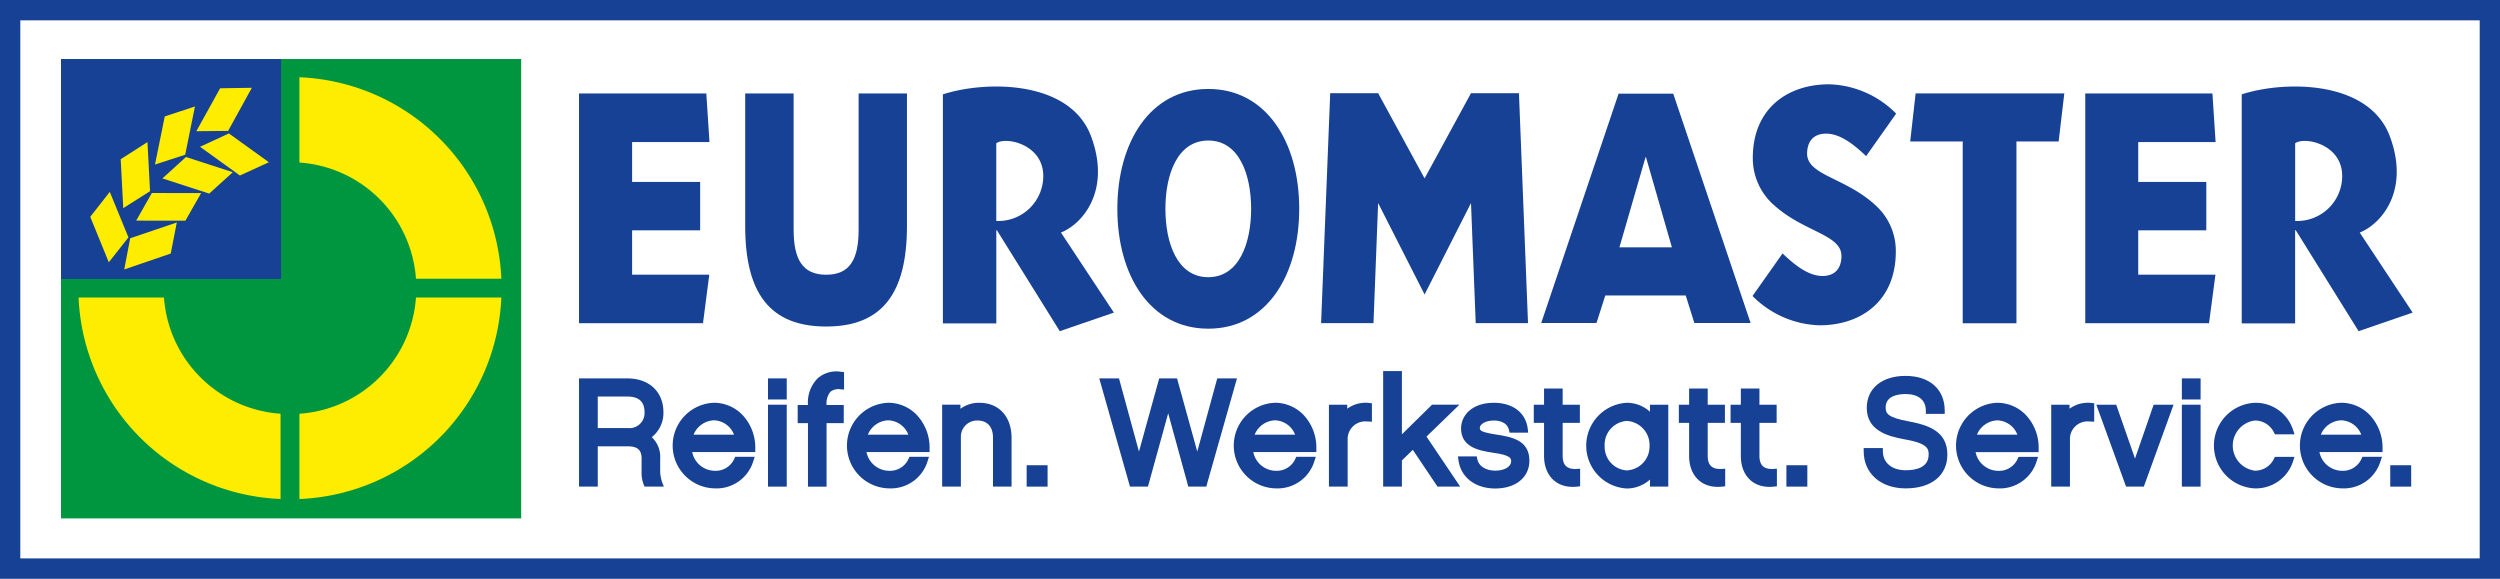
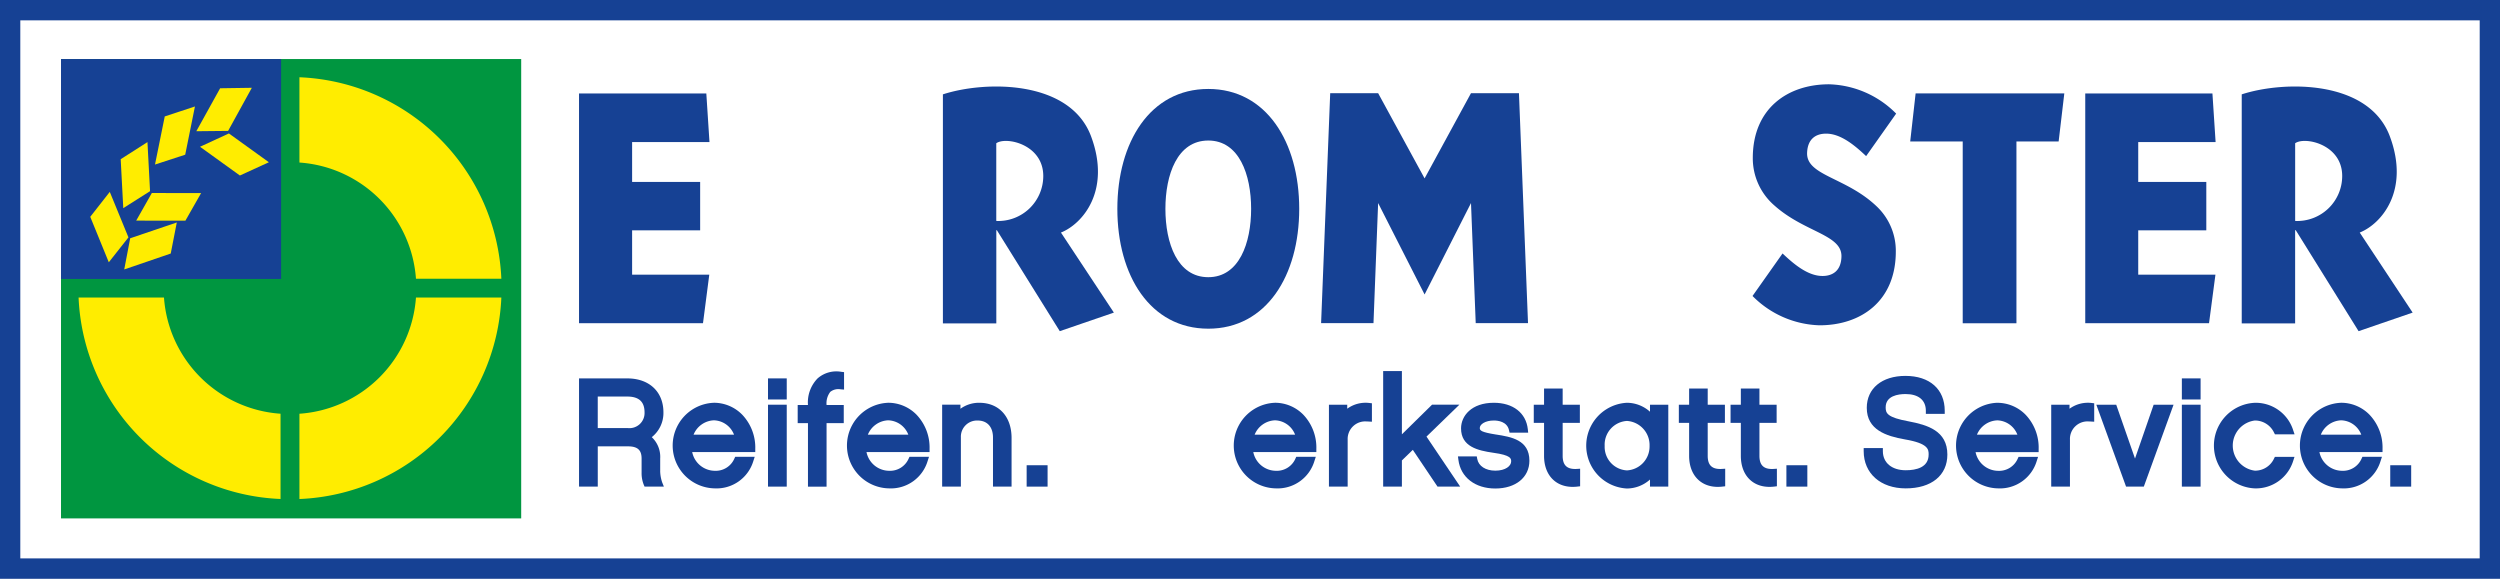
<svg xmlns="http://www.w3.org/2000/svg" id="Ebene_1" data-name="Ebene 1" viewBox="0 0 425.176 98.433">
  <defs>
    <style>.cls-1{fill:none;}.cls-2{fill:#164194;}.cls-3{fill:#fff;}.cls-4{fill:#009640;}.cls-5{clip-path:url(#clip-path);}.cls-6{fill:#ffed00;}</style>
    <clipPath id="clip-path" transform="translate(-78.302)">
      <rect class="cls-1" x="78.302" width="425.176" height="98.433" />
    </clipPath>
  </defs>
  <title>ERM_logo</title>
  <rect class="cls-2" width="425.176" height="98.433" />
  <rect class="cls-3" x="3.454" y="3.461" width="418.269" height="91.505" />
  <polygon class="cls-4" points="10.376 47.427 10.376 10.063 10.376 10.04 88.64 10.04 88.64 88.165 10.376 88.165 10.376 47.427" />
  <g class="cls-5">
    <path class="cls-6" d="M129.226,70.368v14.5A35.831,35.831,0,0,0,163.567,50.6H149.045a21.325,21.325,0,0,1-19.819,19.764" transform="translate(-78.302)" />
    <rect class="cls-2" x="10.374" y="10.041" width="37.436" height="37.4" />
    <polygon class="cls-6" points="18.671 32.633 15.349 36.875 18.503 44.607 21.845 40.372 18.671 32.633" />
    <polygon class="cls-6" points="33.154 18.106 28.019 19.802 26.36 27.984 31.499 26.31 33.154 18.106" />
    <polygon class="cls-6" points="25.518 32.515 25.079 24.166 20.526 27.076 20.965 35.401 25.518 32.515" />
    <polygon class="cls-6" points="42.83 14.93 37.439 15.012 33.387 22.317 38.795 22.262 42.83 14.93" />
    <polygon class="cls-6" points="34.017 24.962 40.798 29.849 45.728 27.593 38.928 22.694 34.017 24.962" />
-     <polygon class="cls-6" points="27.622 30.343 35.576 32.926 39.593 29.289 31.63 26.704 27.622 30.343" />
    <polygon class="cls-6" points="23.163 37.521 31.53 37.533 34.203 32.837 25.823 32.826 23.163 37.521" />
    <polygon class="cls-6" points="21.128 45.826 29.037 43.118 30.068 37.834 22.142 40.521 21.128 45.826" />
    <path class="cls-6" d="M106.19,50.6H91.666a35.811,35.811,0,0,0,34.349,34.262v-14.5A21.336,21.336,0,0,1,106.19,50.6" transform="translate(-78.302)" />
    <path class="cls-6" d="M129.226,13.143v14.5a21.335,21.335,0,0,1,19.819,19.767h14.522a35.828,35.828,0,0,0-34.342-34.27" transform="translate(-78.302)" />
    <polygon class="cls-2" points="120.628 46.715 107.504 46.715 107.504 39.172 119.075 39.172 119.075 30.936 107.504 30.936 107.504 24.159 120.661 24.159 120.124 15.892 98.474 15.892 98.474 54.968 119.558 54.968 120.628 46.715" />
-     <path class="cls-2" d="M218.811,55.532c9.529,0,13.738-5.658,13.738-17.09V15.9h-8.221V39.042c0,5.092-1.5,7.681-5.517,7.681s-5.536-2.589-5.536-7.681V15.9h-8.238V38.442c0,11.432,4.21,17.09,13.774,17.09" transform="translate(-78.302)" />
    <path class="cls-2" d="M247.738,39.146h0.1l10.7,17.176,9.2-3.158-9-13.612c3.736-1.5,8.53-7.184,5.134-16.332-3.563-9.647-17.952-9.532-25.21-7.171V55h9.084V39.146Zm0-14.782c1.644-1.19,8.042.18,7.994,5.631a7.652,7.652,0,0,1-7.994,7.582V24.364Z" transform="translate(-78.302)" />
    <path class="cls-2" d="M283.795,55.9c9.891,0,15.466-9.042,15.466-20.38s-5.575-20.392-15.466-20.392S268.33,24.178,268.33,35.519s5.579,20.38,15.465,20.38m0-32c5.259,0,7.287,5.809,7.287,11.619s-2.028,11.624-7.287,11.624c-5.28,0-7.292-5.819-7.292-11.624S278.515,23.9,283.795,23.9" transform="translate(-78.302)" />
    <polygon class="cls-2" points="234.378 34.532 242.281 50.08 250.173 34.532 250.976 54.95 259.87 54.95 258.328 15.845 250.173 15.845 242.281 30.338 234.378 15.845 226.228 15.845 224.68 54.95 233.59 54.95 234.378 34.532" />
-     <path class="cls-2" d="M351.315,50.246h13.678l1.468,4.688h9.568l-13.159-39h-9.294l-13.158,39h9.4Zm6.835-23.484h0.095l4.395,15.3h-8.921Z" transform="translate(-78.302)" />
    <path class="cls-2" d="M388.254,46.935c-2.523,0-4.922-2.062-6.793-3.829l-5.106,7.231a16.689,16.689,0,0,0,11.387,4.987c7.067,0,12.981-4.12,12.981-12.545a10.4,10.4,0,0,0-3.288-7.711c-5.169-4.92-11.91-5.19-11.8-9.05,0.078-2.408,1.5-3.29,3.239-3.29,2.511,0,4.933,2.054,6.8,3.823l5.107-7.229a16.688,16.688,0,0,0-11.405-4.986c-7.048,0-12.976,4.111-12.976,12.529a10.611,10.611,0,0,0,3.728,8.129c5.1,4.532,11.468,4.907,11.35,8.653-0.058,2.406-1.5,3.289-3.225,3.289" transform="translate(-78.302)" />
    <polygon class="cls-2" points="333.8 54.978 342.937 54.978 342.937 24.061 350.113 24.061 351.078 15.885 325.792 15.885 324.87 24.061 333.8 24.061 333.8 54.978" />
    <path class="cls-2" d="M468.64,39.146h0.1l10.688,17.176,9.193-3.158-9-13.612c3.741-1.5,8.536-7.184,5.133-16.332-3.568-9.647-17.946-9.532-25.2-7.171V55h9.082V39.146Zm0-14.782c1.631-1.19,8.057.18,8,5.631a7.654,7.654,0,0,1-8,7.582V24.364Z" transform="translate(-78.302)" />
    <polygon class="cls-2" points="376.78 46.715 363.65 46.715 363.65 39.172 375.228 39.172 375.228 30.936 363.65 30.936 363.65 24.159 376.808 24.159 376.269 15.892 354.639 15.892 354.639 54.968 375.691 54.968 376.78 46.715" />
    <path class="cls-2" d="M190.582,80.129V77.98a4.6,4.6,0,0,0-1.433-3.632,5.248,5.248,0,0,0,1.983-4.215c0-3.51-2.415-5.778-6.154-5.778h-8.2V82.76h3.187V75.912H185.1c1.624,0,2.318.619,2.318,2.068v2.374a5.313,5.313,0,0,0,.365,2.08l0.138,0.325h3.287l-0.292-.729a6.324,6.324,0,0,1-.337-1.9M179.961,67.441h5.017c1.98,0,2.943.88,2.943,2.692a2.572,2.572,0,0,1-2.867,2.668h-5.092v-5.36Z" transform="translate(-78.302)" />
    <path class="cls-2" d="M199.724,68.5a7.282,7.282,0,0,0,.126,14.558,6.534,6.534,0,0,0,6.578-4.665l0.227-.7h-3.32l-0.143.307a3.453,3.453,0,0,1-3.342,2.067,3.959,3.959,0,0,1-3.826-3.185h10.727l0-.529a8.093,8.093,0,0,0-2.222-5.829,6.75,6.75,0,0,0-4.807-2.027m0,2.986a3.787,3.787,0,0,1,3.414,2.437h-6.877a3.9,3.9,0,0,1,3.463-2.437" transform="translate(-78.302)" />
    <rect class="cls-2" x="130.615" y="64.353" width="3.186" height="3.586" />
    <rect class="cls-2" x="130.615" y="68.828" width="3.186" height="13.932" />
    <path class="cls-2" d="M217.365,64.34a5.847,5.847,0,0,0-1.652,4.537h-1.748v3.087h1.748v10.8h3.163v-10.8H221.8V68.877h-2.924a3.178,3.178,0,0,1,.634-2.232,2.2,2.2,0,0,1,1.768-.431l0.573,0.044V63.288l-0.47-.054a4.844,4.844,0,0,0-4.015,1.107" transform="translate(-78.302)" />
    <path class="cls-2" d="M229.366,68.5a7.282,7.282,0,0,0,.125,14.558,6.534,6.534,0,0,0,6.578-4.665l0.228-.7h-3.32l-0.143.307a3.452,3.452,0,0,1-3.342,2.067,3.958,3.958,0,0,1-3.825-3.185h10.727l0-.529a8.093,8.093,0,0,0-2.222-5.829,6.751,6.751,0,0,0-4.807-2.027m0,2.986a3.787,3.787,0,0,1,3.414,2.437H225.9a3.9,3.9,0,0,1,3.463-2.437" transform="translate(-78.302)" />
    <path class="cls-2" d="M244.862,68.5a5.364,5.364,0,0,0-3.217,1.019v-0.7h-3.112V82.76h3.186v-8.4a2.749,2.749,0,0,1,2.842-2.842c1.64,0,2.619,1.081,2.619,2.893V82.76h3.16V74.482c0-3.631-2.15-5.979-5.478-5.979" transform="translate(-78.302)" />
    <rect class="cls-2" x="174.602" y="79.123" width="3.561" height="3.637" />
-     <polygon class="cls-2" points="207.017 64.354 203.62 76.8 200.18 64.354 197.146 64.354 193.705 76.8 190.309 64.354 186.952 64.354 192.176 82.759 195.231 82.759 198.674 70.286 202.094 82.759 205.149 82.759 210.374 64.354 207.017 64.354" />
    <path class="cls-2" d="M295.149,68.5a7.282,7.282,0,0,0,.125,14.558,6.533,6.533,0,0,0,6.577-4.665l0.228-.7h-3.321l-0.142.307a3.453,3.453,0,0,1-3.342,2.067,3.959,3.959,0,0,1-3.826-3.185h10.726l0-.529a8.089,8.089,0,0,0-2.222-5.829,6.75,6.75,0,0,0-4.807-2.027m0,2.986a3.787,3.787,0,0,1,3.413,2.437h-6.877a3.9,3.9,0,0,1,3.463-2.437" transform="translate(-78.302)" />
    <path class="cls-2" d="M307.426,69.511V68.828h-3.111V82.76H307.5V74.782a2.985,2.985,0,0,1,3.275-3.1c0.1,0,.191,0,0.288.008l0.561,0.032V68.586l-0.469-.055a5.3,5.3,0,0,0-3.73.98" transform="translate(-78.302)" />
    <polygon class="cls-2" points="248.196 68.827 243.546 68.827 238.421 73.866 238.421 63.105 235.235 63.105 235.235 82.76 238.421 82.76 238.421 78.305 240.277 76.505 244.479 82.76 248.335 82.76 242.603 74.253 248.196 68.827" />
    <path class="cls-2" d="M332.77,73.908c-2.612-.415-2.8-0.7-2.8-1.125,0-.61.914-1.268,2.393-1.268,0.667,0,2.253.161,2.58,1.655l0.092,0.417H338.2L338.139,73c-0.3-2.774-2.516-4.5-5.776-4.5-3.833,0-5.58,2.258-5.58,4.355,0,3.1,2.828,3.767,5.484,4.148,3.038,0.412,3.038,1,3.038,1.474,0,0.759-.943,1.568-2.693,1.568-1.646,0-2.854-.781-3.076-1.99l-0.08-.435h-3.2l0.077,0.6c0.38,2.953,2.843,4.861,6.274,4.861,3.472,0,5.8-1.9,5.8-4.73,0-3.556-3.13-4.05-5.646-4.447" transform="translate(-78.302)" />
    <path class="cls-2" d="M346.18,79.76c-1.443,0-2.115-.709-2.115-2.229V71.913h2.925V68.828h-2.925V66.079H340.9v2.749h-1.749v3.085H340.9v5.617c0,3.2,1.914,5.272,4.874,5.272a6.666,6.666,0,0,0,.791-0.047l0.47-.054V79.715l-0.563.035c-0.1.006-.2,0.01-0.295,0.01" transform="translate(-78.302)" />
    <path class="cls-2" d="M358.922,70.026A5.917,5.917,0,0,0,355,68.5a7.3,7.3,0,0,0,0,14.581,5.944,5.944,0,0,0,3.917-1.526v1.2h3.112V68.828h-3.112v1.2ZM355,71.589a4.111,4.111,0,0,1,3.843,4.242A4.068,4.068,0,0,1,355,80a4,4,0,0,1-3.791-4.166A4.039,4.039,0,0,1,355,71.589" transform="translate(-78.302)" />
    <path class="cls-2" d="M370.848,79.76c-1.443,0-2.115-.709-2.115-2.229V71.913h2.925V68.828h-2.925V66.079h-3.161v2.749h-1.749v3.085h1.749v5.617c0,3.2,1.914,5.272,4.875,5.272a6.66,6.66,0,0,0,.79-0.047l0.47-.054V79.715l-0.563.035c-0.1.006-.2,0.01-0.295,0.01" transform="translate(-78.302)" />
    <path class="cls-2" d="M379.646,79.76c-1.443,0-2.115-.709-2.115-2.229V71.913h2.924V68.828H377.53V66.079h-3.162v2.749h-1.749v3.085h1.749v5.617c0,3.2,1.914,5.272,4.876,5.272a6.716,6.716,0,0,0,.791-0.047L380.5,82.7V79.715l-0.564.035c-0.1.006-.2,0.01-0.294,0.01" transform="translate(-78.302)" />
    <rect class="cls-2" x="303.814" y="79.123" width="3.561" height="3.637" />
    <path class="cls-2" d="M402.912,71.66c-3.641-.667-3.914-1.375-3.914-2.376,0-1.975,2.126-2.268,3.393-2.268,2.188,0,3.442,1.035,3.442,2.842v0.53h3.211v-0.53c0-3.658-2.559-5.93-6.679-5.93-4,0-6.579,2.132-6.579,5.43,0,3.731,3.28,4.809,6.49,5.372,4.031,0.685,4.031,1.733,4.031,2.576,0,2.2-2.116,2.668-3.893,2.668-2.365,0-3.892-1.273-3.892-3.243V76.2h-3.262v0.531c0,3.784,2.875,6.328,7.153,6.328,4.366,0,7.078-2.2,7.078-5.753,0-4.051-3.4-5.038-6.582-5.646" transform="translate(-78.302)" />
    <path class="cls-2" d="M417.986,68.5a7.282,7.282,0,0,0,.125,14.558A6.535,6.535,0,0,0,424.69,78.4l0.227-.7H421.6l-0.143.307a3.454,3.454,0,0,1-3.343,2.067,3.958,3.958,0,0,1-3.825-3.185h10.727l0-.529a8.1,8.1,0,0,0-2.223-5.829,6.747,6.747,0,0,0-4.807-2.027m0,2.986a3.786,3.786,0,0,1,3.414,2.437h-6.878a3.9,3.9,0,0,1,3.464-2.437" transform="translate(-78.302)" />
    <path class="cls-2" d="M430.265,69.511V68.828h-3.111V82.76h3.186V74.782a2.985,2.985,0,0,1,3.275-3.1c0.1,0,.191,0,0.288.008l0.561,0.032V68.586L434,68.531a5.307,5.307,0,0,0-3.73.98" transform="translate(-78.302)" />
    <polygon class="cls-2" points="363.101 77.987 359.906 68.828 356.522 68.828 361.581 82.76 364.6 82.76 369.658 68.828 366.273 68.828 363.101 77.987" />
    <rect class="cls-2" x="371.069" y="64.353" width="3.186" height="3.586" />
    <rect class="cls-2" x="371.069" y="68.828" width="3.186" height="13.932" />
    <path class="cls-2" d="M461.8,71.515a3.6,3.6,0,0,1,3.252,2.062l0.149,0.286h3.337l-0.236-.7a6.68,6.68,0,0,0-6.5-4.659,7.285,7.285,0,0,0,0,14.557,6.638,6.638,0,0,0,6.5-4.664l0.227-.7h-3.335l-0.147.294a3.548,3.548,0,0,1-3.249,2.056,4.3,4.3,0,0,1,0-8.534" transform="translate(-78.302)" />
    <path class="cls-2" d="M476.469,68.5a7.282,7.282,0,0,0,.125,14.558,6.532,6.532,0,0,0,6.577-4.665l0.229-.7h-3.32l-0.144.307a3.452,3.452,0,0,1-3.342,2.067,3.958,3.958,0,0,1-3.825-3.185H483.5l0-.529a8.094,8.094,0,0,0-2.223-5.829,6.75,6.75,0,0,0-4.807-2.027m0,2.986a3.787,3.787,0,0,1,3.414,2.437h-6.877a3.9,3.9,0,0,1,3.463-2.437" transform="translate(-78.302)" />
    <rect class="cls-2" x="406.51" y="79.123" width="3.561" height="3.637" />
  </g>
</svg>